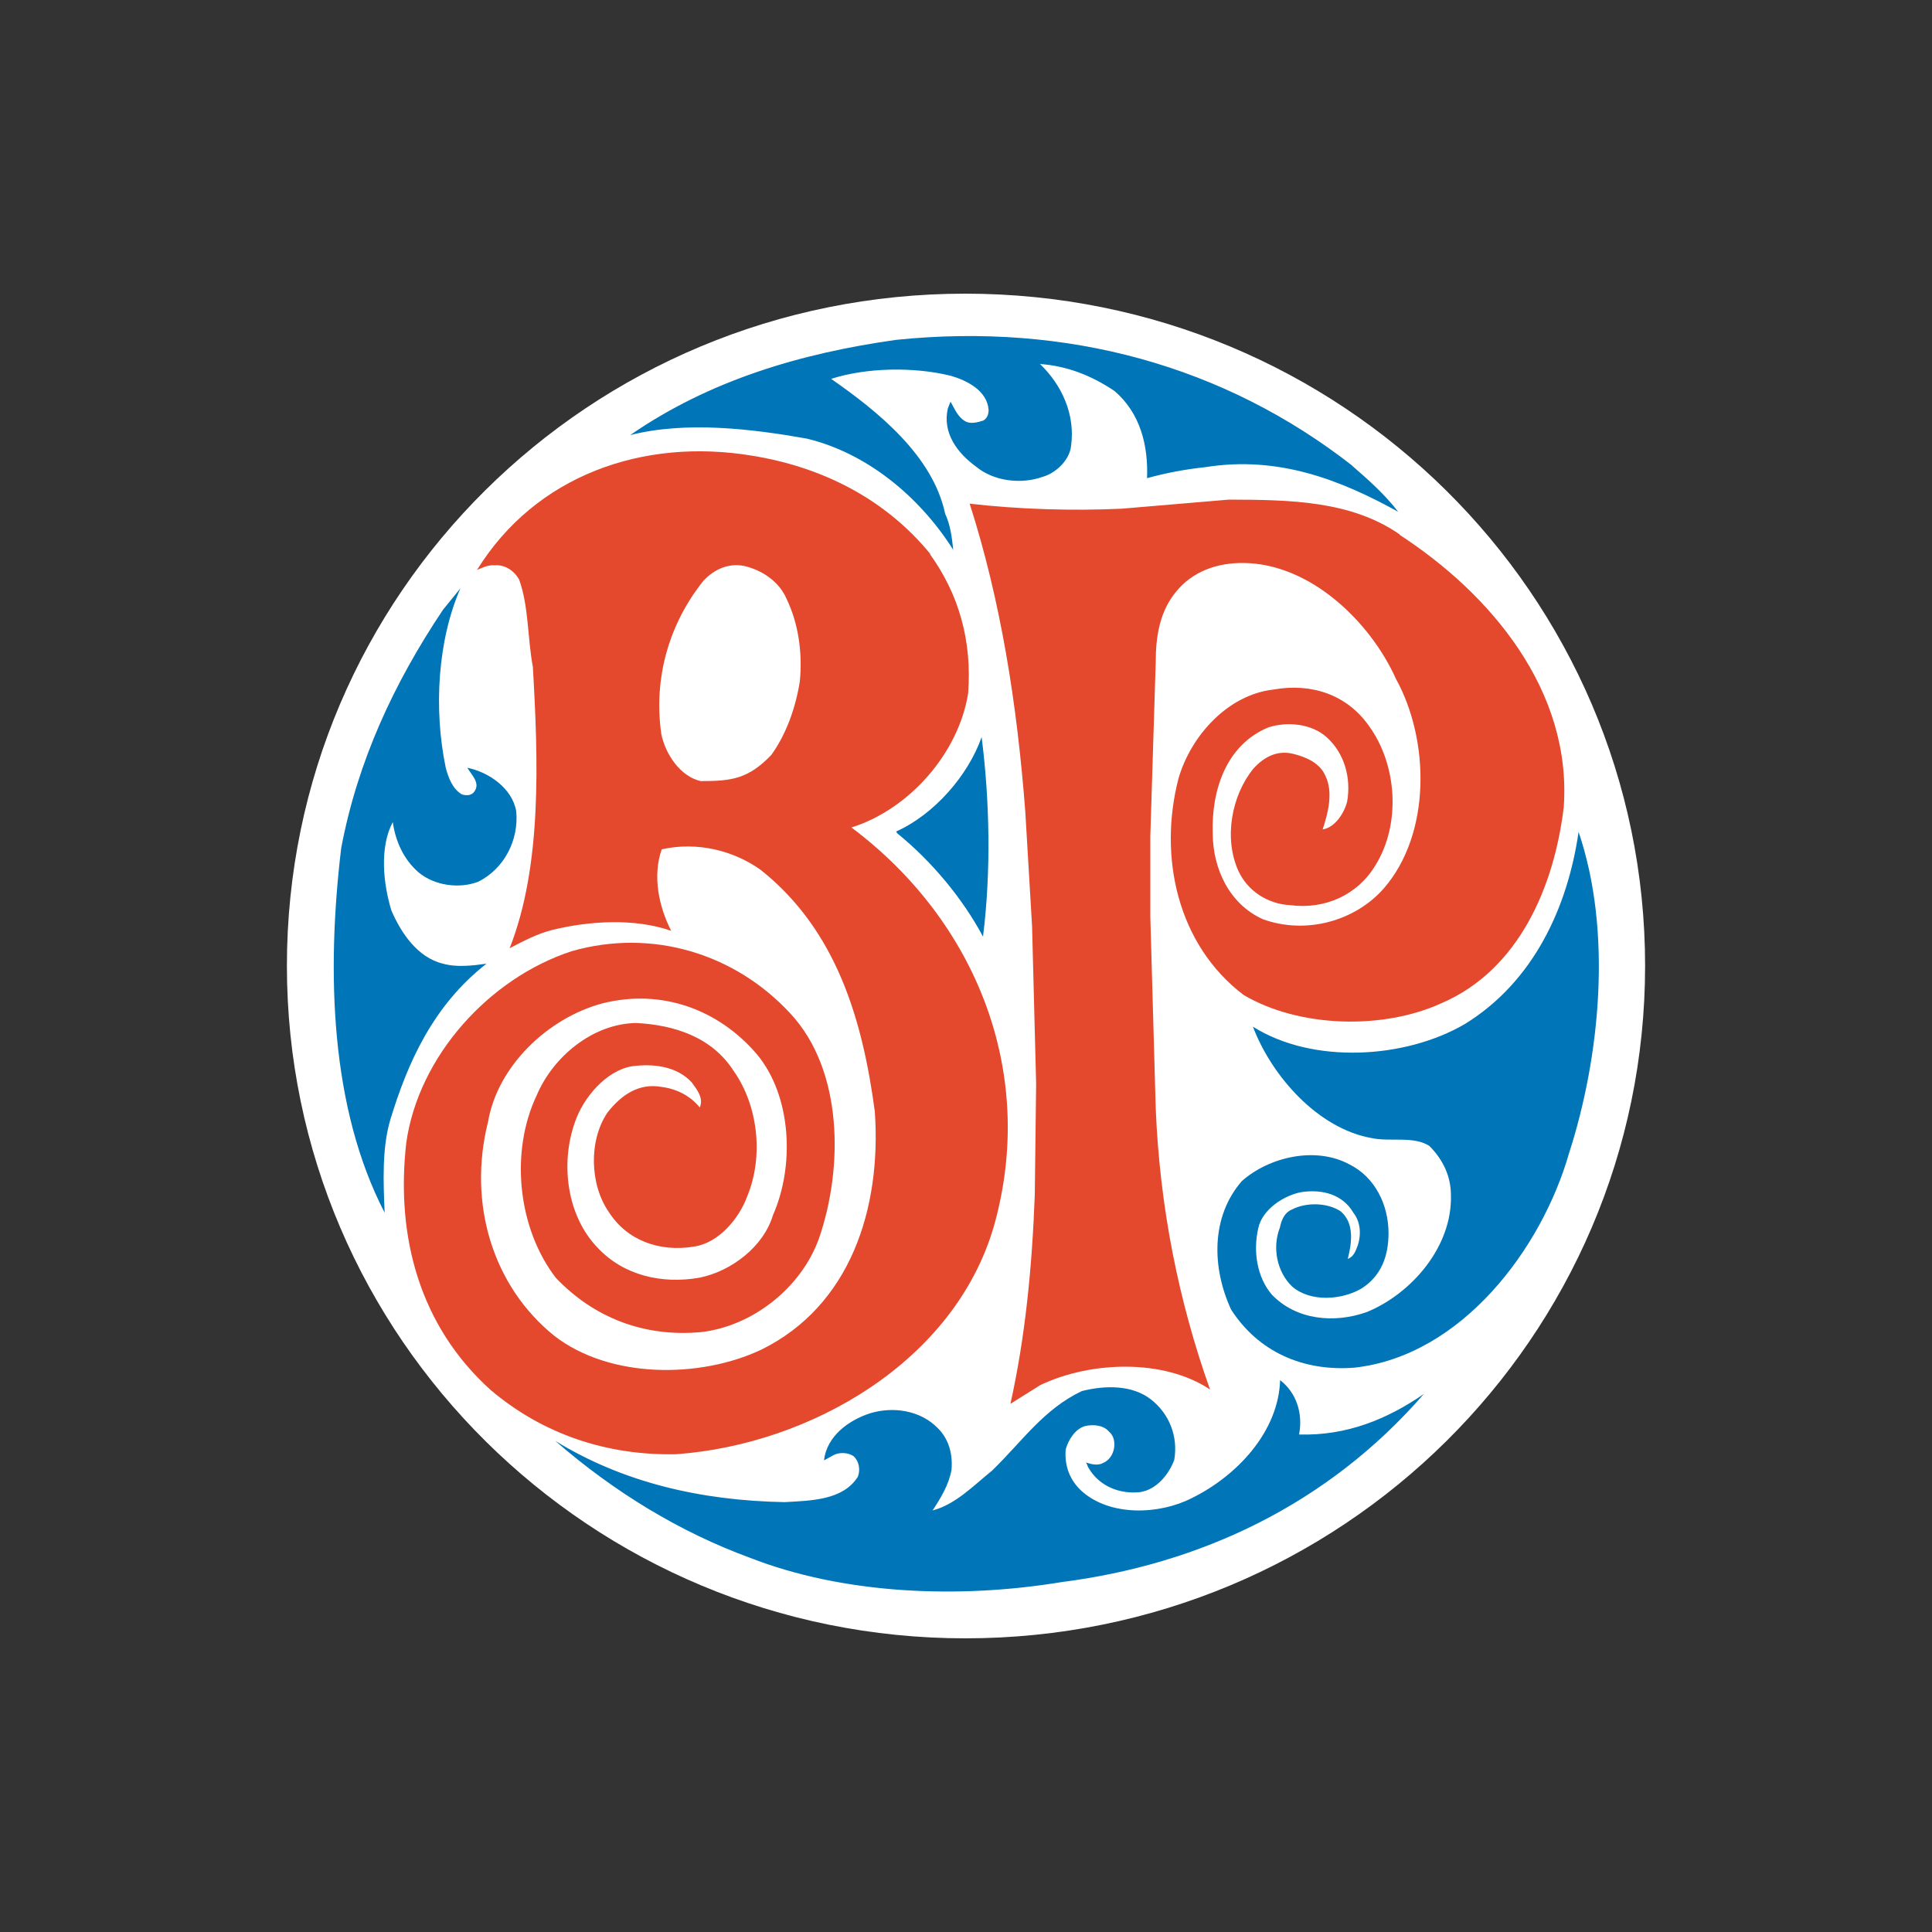
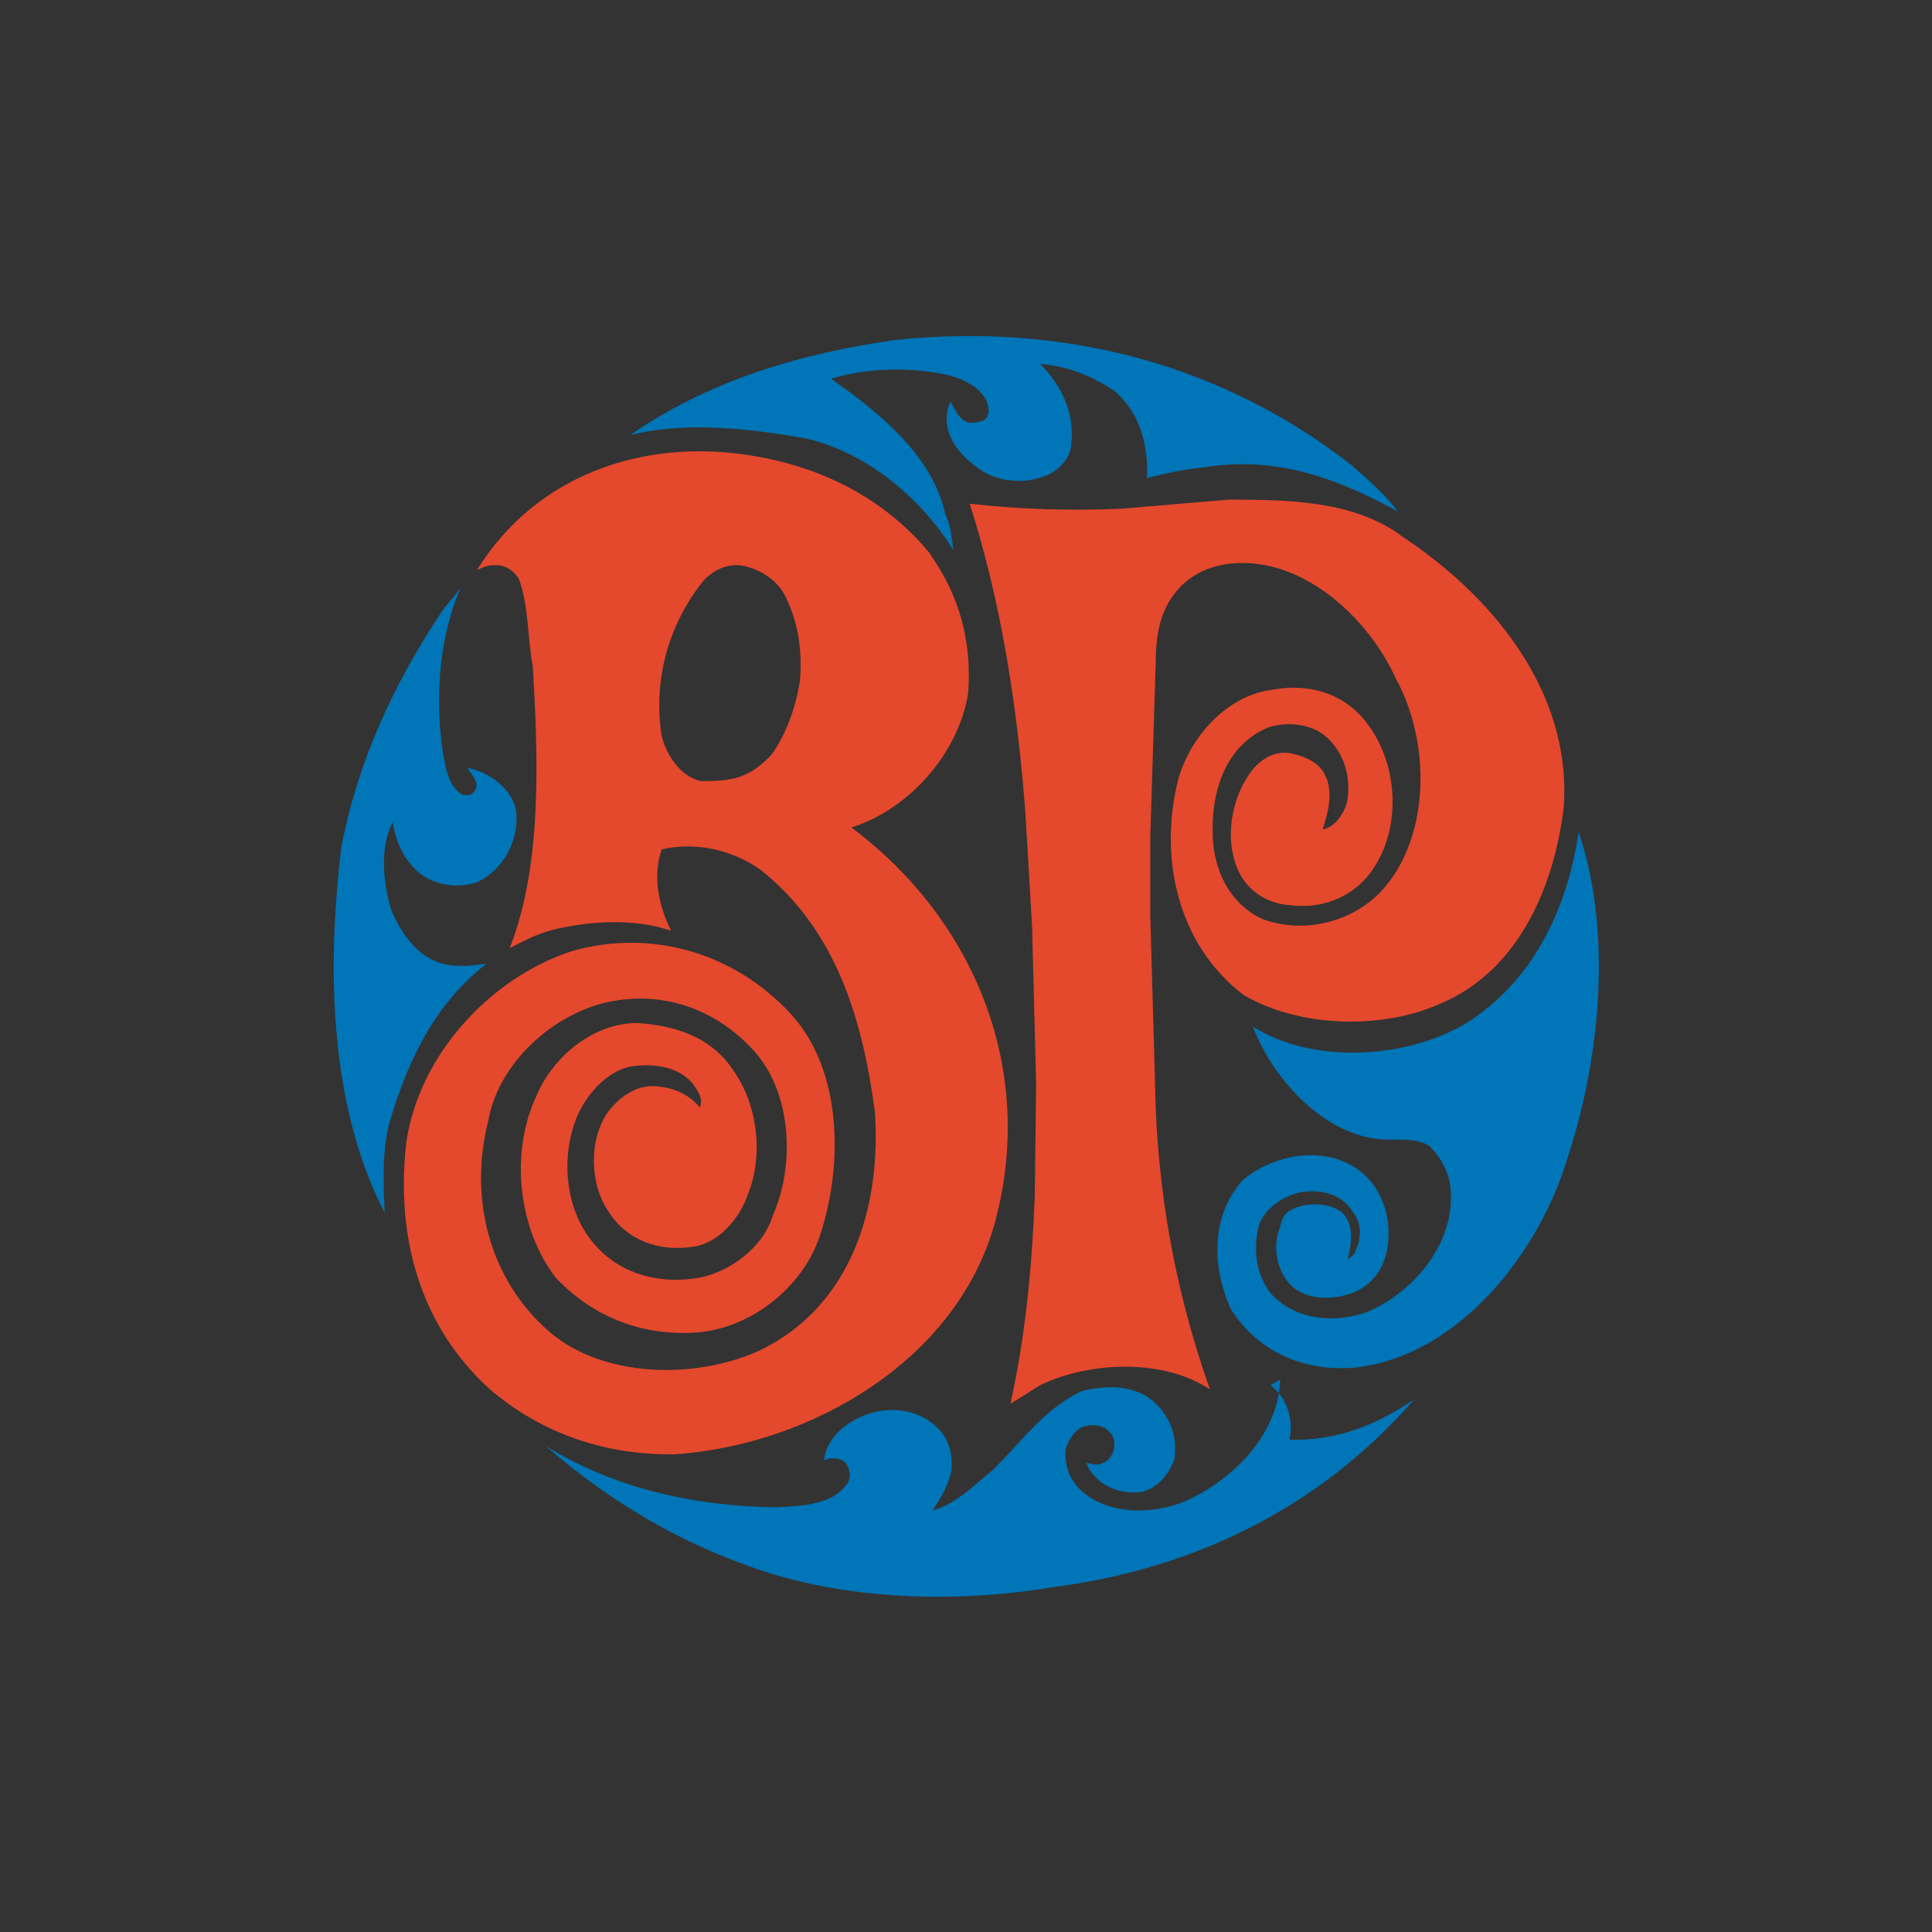
<svg xmlns="http://www.w3.org/2000/svg" id="Laag_1" data-name="Laag 1" viewBox="0 0 100 100">
  <rect x="0" y="0" width="100" height="100" fill="#333333" stroke="none" />
  <defs>
    <style>
      .cls-1 {
        fill: #fff;
      }

      .cls-2 {
        fill: #e4482d;
      }

      .cls-3 {
        fill: #0075b7;
      }
    </style>
  </defs>
-   <path class="cls-1" d="M49.96,84.8c19.46,0,35.19-15.59,35.19-34.81S69.42,15.2,49.96,15.2,14.85,30.77,14.85,49.99c0,19.22,15.73,34.81,35.12,34.81h0Z" />
  <path class="cls-3" d="M69.98,24.1c.84.73,1.69,1.48,2.39,2.39-2.95-1.63-6.18-2.92-9.98-2.31-1.05.11-2.04.3-3.02.57.07-1.69-.35-3.37-1.68-4.51-1.19-.8-2.46-1.3-3.86-1.4,1.12,1.08,1.83,2.59,1.61,4.23-.07.73-.77,1.41-1.47,1.61-1.12.4-2.53.23-3.44-.52-.98-.71-1.76-1.75-1.47-3.02l.14-.35c.21.35.35.78.77,1.02.28.15.63.05.92-.04.21-.11.28-.34.28-.55-.07-1-1.12-1.53-1.96-1.77-1.9-.47-4.36-.43-6.19.16,2.46,1.71,5.27,4,5.9,6.98.28.6.35,1.24.42,1.87-1.75-2.77-4.49-5.02-7.59-5.76-2.88-.51-6.25-.91-9.13-.18,4.08-2.82,8.78-4.23,13.77-4.93,8.85-.91,17,1.35,23.6,6.51h0Z" />
  <path class="cls-3" d="M23.84,30.44l-.91,1.12c-2.53,3.78-4.42,7.83-5.27,12.34-.77,6.45-.56,13.45,2.25,18.87-.07-1.58-.14-3.31.28-4.77.91-3.02,2.24-5.97,4.99-8.12-.7.1-1.54.2-2.25,0-1.33-.32-2.18-1.61-2.67-2.75-.42-1.37-.63-3.26.07-4.58.14.99.56,1.93,1.33,2.6.84.7,2.11.86,3.09.49,1.34-.67,2.11-2.14,1.97-3.65-.21-1.19-1.41-2.02-2.53-2.25.21.37.7.79.35,1.25-.14.17-.35.21-.63.13-.49-.29-.7-.86-.84-1.39-.63-3.03-.42-6.59.77-9.3h0Z" />
-   <path class="cls-3" d="M50.81,38.15c-.7,1.99-2.46,4.01-4.43,4.89l.07.1c1.76,1.43,3.37,3.35,4.43,5.34.42-3.34.35-7.01-.07-10.32h0Z" />
  <path class="cls-3" d="M81.71,43.04c-.56,3.9-2.32,7.77-5.9,9.97-3.09,1.8-7.87,2.08-10.96.13.98,2.58,3.37,5.26,6.11,5.76.98.22,2.18-.12,3.02.41.7.7,1.12,1.56,1.12,2.56.07,2.66-2.04,5.09-4.35,6.04-1.69.6-3.65.42-4.92-.9-.77-.9-.98-2.25-.7-3.45.21-.97,1.34-1.7,2.25-1.86,1.05-.15,2.11.11,2.67,1.07.42.53.42,1.3.14,1.91-.07.19-.21.41-.43.48.21-.82.35-1.83-.35-2.45-.7-.48-1.83-.48-2.53-.11-.42.17-.56.59-.63.93-.42,1.07-.14,2.32.63,3.06.98.84,2.6.68,3.58.11,1.05-.66,1.41-1.72,1.41-2.87,0-1.47-.7-2.91-2.04-3.57-1.76-.94-4.15-.37-5.55.87-1.62,1.86-1.55,4.5-.56,6.65,1.4,2.18,3.72,3.22,6.39,3.01,5.55-.62,9.69-6.16,11.1-11.09,1.62-5.01,2.25-11.52.49-16.66h0Z" />
-   <path class="cls-3" d="M66.26,71.4c-.07,2.71-2.25,5-4.57,6.14-1.68.86-4.21.96-5.69-.35-.63-.57-.91-1.32-.84-2.17.14-.5.49-1.05.98-1.2.42-.11.98-.06,1.26.28.21.18.28.42.28.67,0,.39-.21.79-.56.94-.28.17-.63.08-.91-.01.07.09.07.19.14.29.56.95,1.62,1.36,2.67,1.24.84-.13,1.48-.91,1.76-1.67.21-1.24-.28-2.4-1.2-3.12-.98-.77-2.39-.74-3.58-.44-1.97.93-3.09,2.6-4.64,4.11-.98.79-1.9,1.76-3.09,2.07.42-.64.84-1.32.98-2.1.07-.82-.14-1.59-.7-2.15-.91-.94-2.32-1.14-3.51-.78-1.12.36-2.25,1.19-2.39,2.44l.49-.27c.28-.16.77-.15,1.05.06.28.26.35.71.21,1.06-.77,1.21-2.39,1.23-3.79,1.31-4.36-.08-8.36-1.02-11.87-3.17,3.09,2.68,6.46,4.72,10.05,6.04,4.85,1.9,10.81,2.15,16.15,1.27,7.17-.92,13.77-4,18.76-9.74-1.9,1.31-4,2.17-6.46,2.1.21-1.1-.14-2.17-.99-2.82h0Z" />
+   <path class="cls-3" d="M66.26,71.4c-.07,2.71-2.25,5-4.57,6.14-1.68.86-4.21.96-5.69-.35-.63-.57-.91-1.32-.84-2.17.14-.5.49-1.05.98-1.2.42-.11.98-.06,1.26.28.21.18.28.42.28.67,0,.39-.21.79-.56.94-.28.17-.63.08-.91-.01.07.09.07.19.14.29.56.95,1.62,1.36,2.67,1.24.84-.13,1.48-.91,1.76-1.67.21-1.24-.28-2.4-1.2-3.12-.98-.77-2.39-.74-3.58-.44-1.97.93-3.09,2.6-4.64,4.11-.98.79-1.9,1.76-3.09,2.07.42-.64.84-1.32.98-2.1.07-.82-.14-1.59-.7-2.15-.91-.94-2.32-1.14-3.51-.78-1.12.36-2.25,1.19-2.39,2.44c.28-.16.77-.15,1.05.06.28.26.35.71.21,1.06-.77,1.21-2.39,1.23-3.79,1.31-4.36-.08-8.36-1.02-11.87-3.17,3.09,2.68,6.46,4.72,10.05,6.04,4.85,1.9,10.81,2.15,16.15,1.27,7.17-.92,13.77-4,18.76-9.74-1.9,1.31-4,2.17-6.46,2.1.21-1.1-.14-2.17-.99-2.82h0Z" />
  <path class="cls-2" d="M72.44,27.68c4.71,3.06,8.92,8.05,8.5,14.09-.49,4.11-2.32,8.43-6.32,10.15-3.02,1.39-7.37,1.28-10.25-.42-3.44-2.61-4.42-7.17-3.37-11.21.63-2.18,2.53-4.33,4.92-4.6,1.97-.35,3.79.27,4.92,1.86,1.47,2,1.69,5.09.35,7.24-.91,1.52-2.6,2.3-4.42,2.06-1.13-.06-2.18-.71-2.67-1.77-.77-1.7-.35-3.91.77-5.29.56-.62,1.26-.99,2.11-.76.63.16,1.33.46,1.62,1.12.42.85.14,1.94-.14,2.78.63-.09,1.12-.84,1.27-1.45.21-1.22-.14-2.49-1.06-3.32-.77-.7-2.04-.83-3.02-.51-2.18.9-2.95,3.25-2.88,5.47,0,1.81.84,3.67,2.6,4.46,2.25.81,4.78.08,6.25-1.59,2.46-2.83,2.39-7.67.63-10.86-1.33-2.96-4.43-5.95-7.87-5.99-1.4-.02-2.67.45-3.51,1.49-.84,1.02-1.05,2.29-1.05,3.65l-.28,9.01v4.15l.28,9.93c.21,5.14,1.19,9.99,2.81,14.55-2.39-1.6-6.18-1.47-8.78-.23l-1.55.97c.77-3.47,1.12-7.07,1.26-10.81l.07-5.76-.21-8.15-.35-5.91c-.42-5.54-1.26-10.9-2.88-15.96,2.53.29,5.27.38,7.87.26l5.55-.47c3.16.01,6.32.05,8.85,1.81h0Z" />
  <path class="cls-2" d="M48.14,28.69c1.48,2.06,2.18,4.46,1.97,7.2-.49,3.07-3.02,5.99-6.04,6.94,6.46,4.84,9.62,12.71,7.37,20.65-2.04,6.99-9.48,11.28-16.43,11.79-3.65.08-6.96-1.07-9.62-3.33-3.65-3.29-4.92-7.91-4.36-12.8.63-4.46,4.28-8.51,8.57-9.91,4.14-1.18,8.43.11,11.31,3.23,2.74,2.94,2.74,8,1.48,11.64-.91,2.55-3.44,4.55-6.11,4.85-2.95.27-5.55-.75-7.51-2.81-1.97-2.56-2.39-6.52-.98-9.47.84-1.97,2.88-3.68,5.13-3.72,1.97.1,3.93.72,5.06,2.49,1.26,1.79,1.55,4.41.7,6.47-.42,1.16-1.48,2.42-2.74,2.61-1.83.31-3.51-.34-4.43-1.79-.98-1.41-1.05-3.69-.07-5.14.7-.9,1.62-1.55,2.81-1.33.77.1,1.47.45,1.97,1.06.21-.48-.14-.92-.42-1.3-.77-.83-1.97-.98-3.09-.83-1.34.22-2.53,1.64-2.95,2.89-.77,2.15-.42,4.87,1.19,6.52,1.33,1.41,3.3,1.88,5.27,1.53,1.62-.33,3.3-1.59,3.79-3.24,1.12-2.53.98-6.15-.84-8.33-1.97-2.3-4.92-3.41-8.01-2.62-2.81.76-5.41,3.24-5.9,6.13-1.05,4.18.21,8.48,3.44,11.08,2.88,2.22,7.52,2.2,10.68.72,4.64-2.27,6.25-7.32,5.9-12.34-.63-4.72-1.97-9.37-5.9-12.5-1.41-1.01-3.3-1.48-5.13-1.07-.49,1.4-.14,2.98.49,4.22-1.9-.67-4.29-.51-6.18-.04-.77.2-1.47.57-2.18.94,1.68-4.27,1.48-9.73,1.2-14.57-.28-1.48-.21-3.14-.71-4.51-.28-.5-.77-.78-1.26-.74-.35-.03-.63.12-.92.24,3.02-4.88,8.57-6.86,14.26-5.91,3.51.57,6.82,2.17,9.2,5.08h0ZM41.4,35.26c.14-1.49-.07-2.99-.7-4.29-.35-.8-1.12-1.37-1.97-1.62-.91-.29-1.76.1-2.32.71-1.76,2.2-2.6,5-2.18,7.94.21,1.03.98,2.19,2.04,2.43,1.62,0,2.46-.12,3.65-1.35.77-1.07,1.26-2.43,1.48-3.82h0Z" />
</svg>